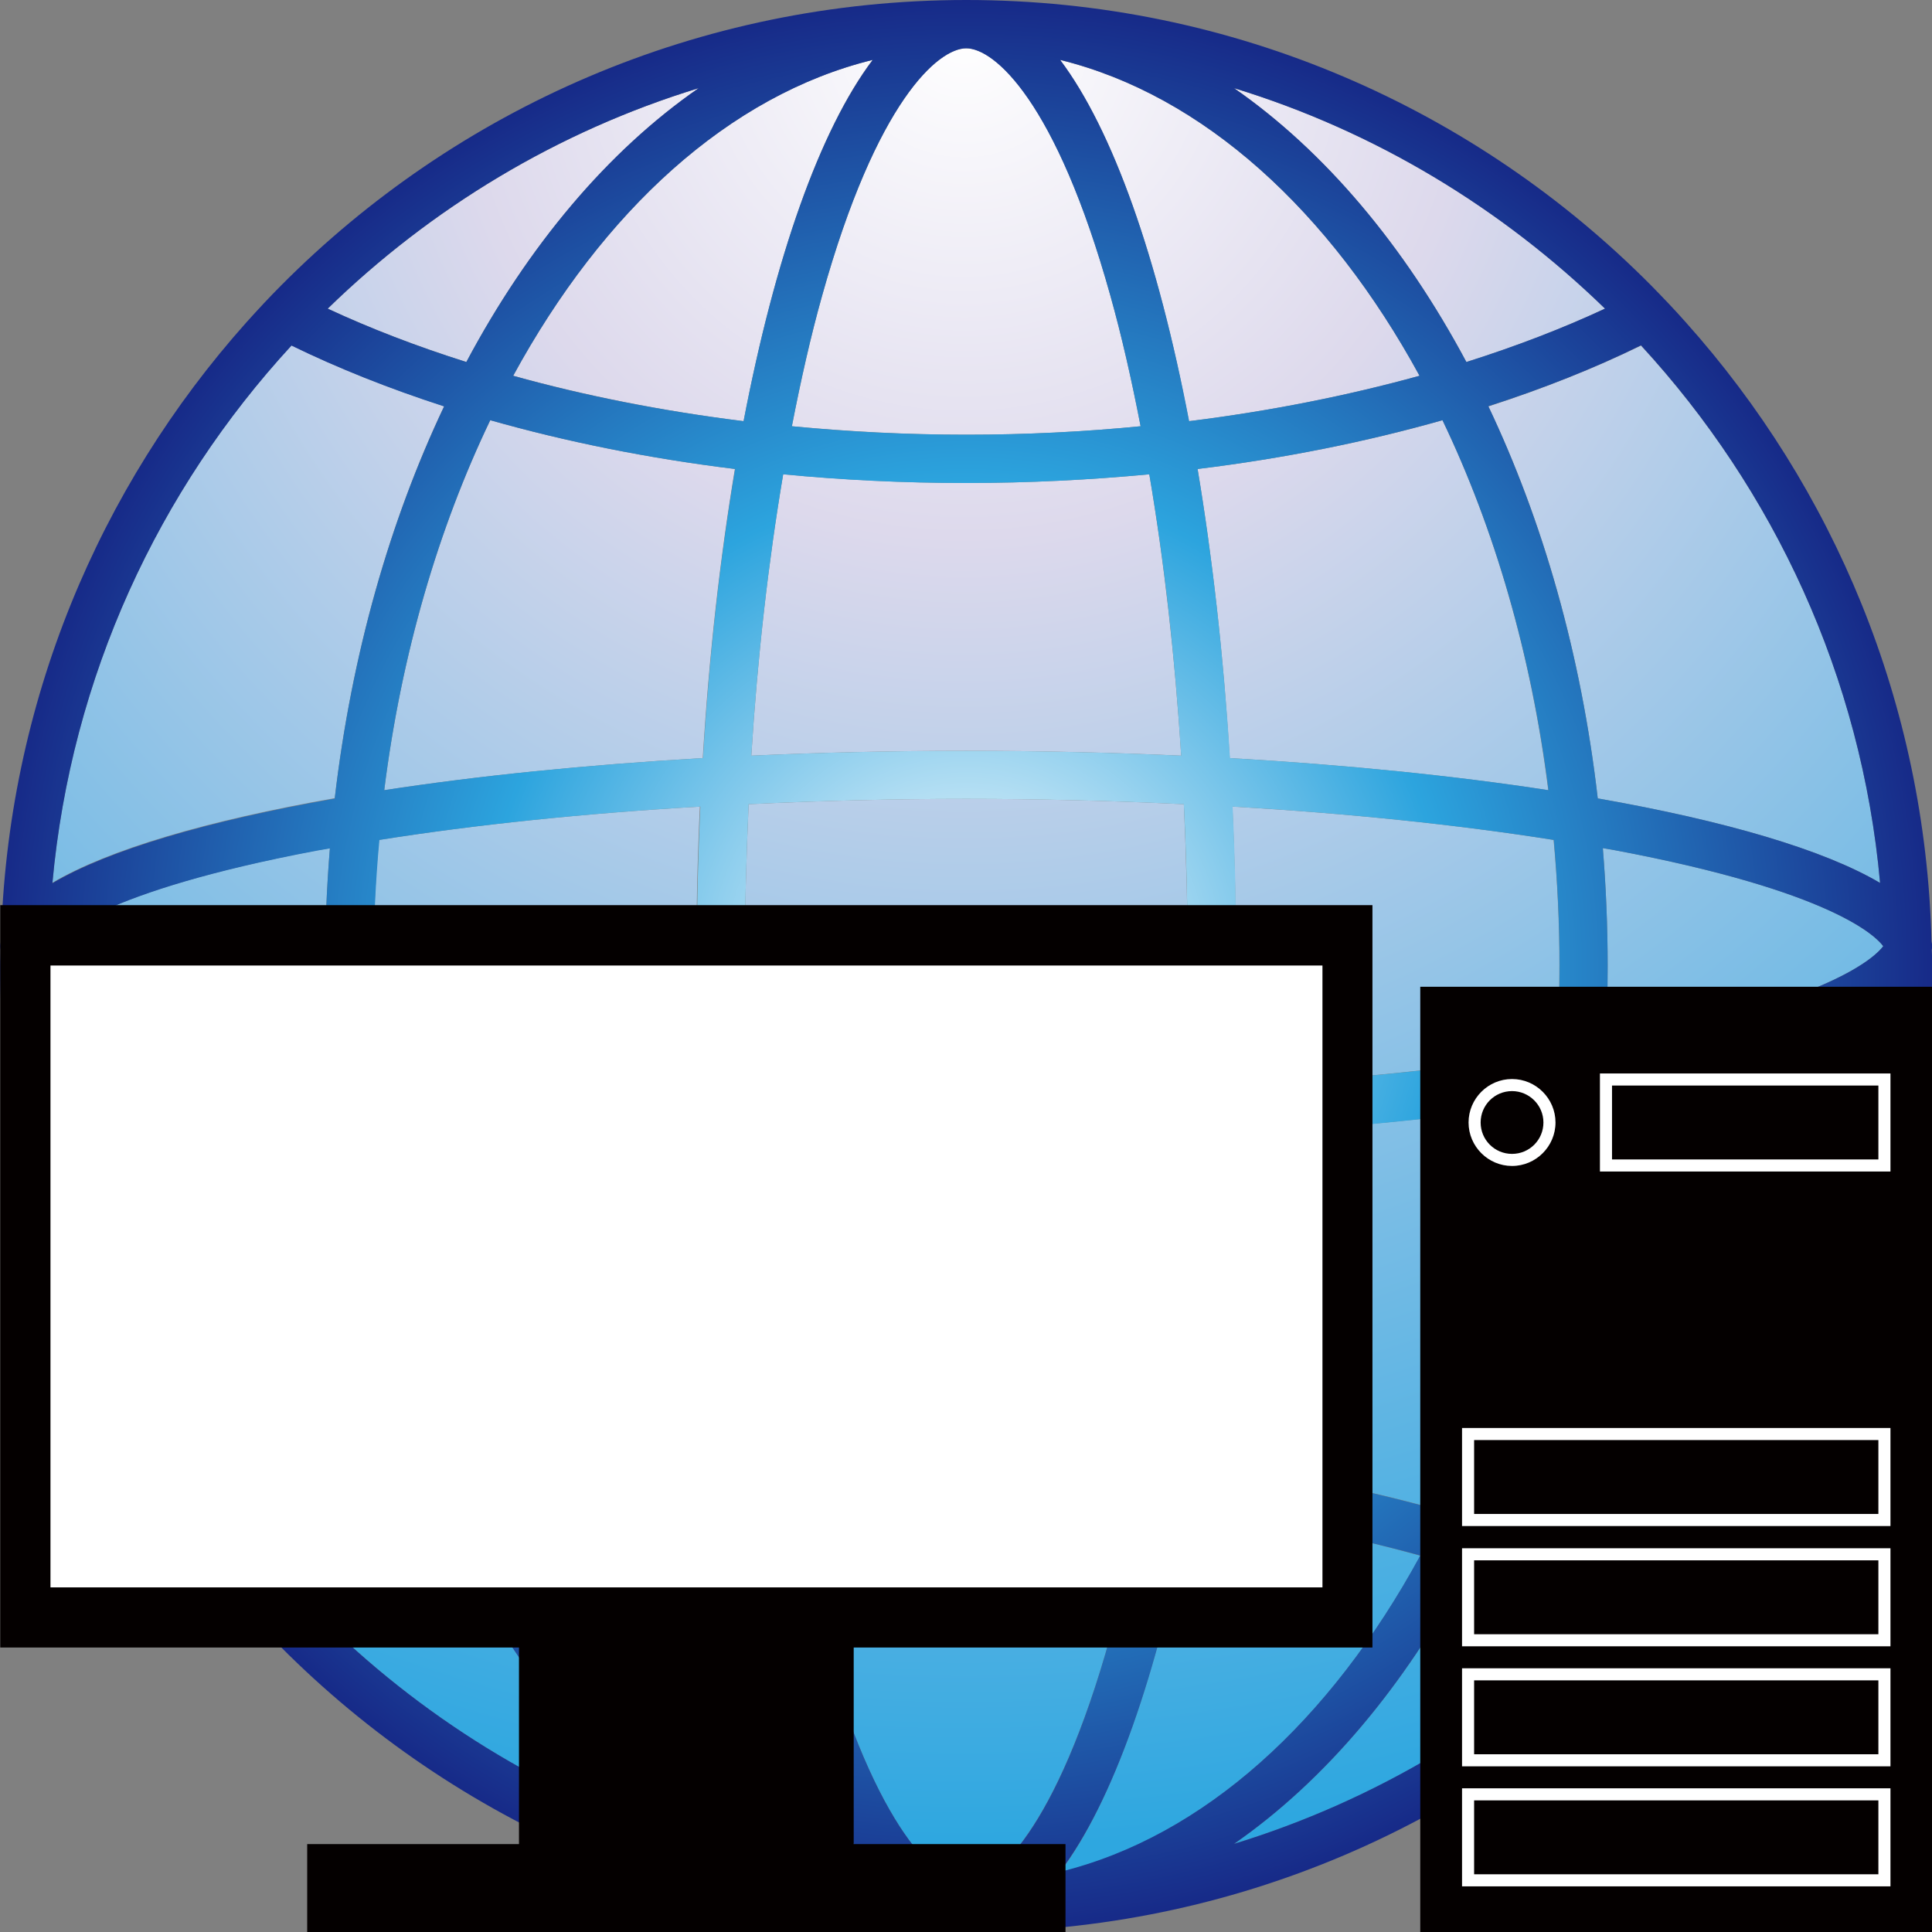
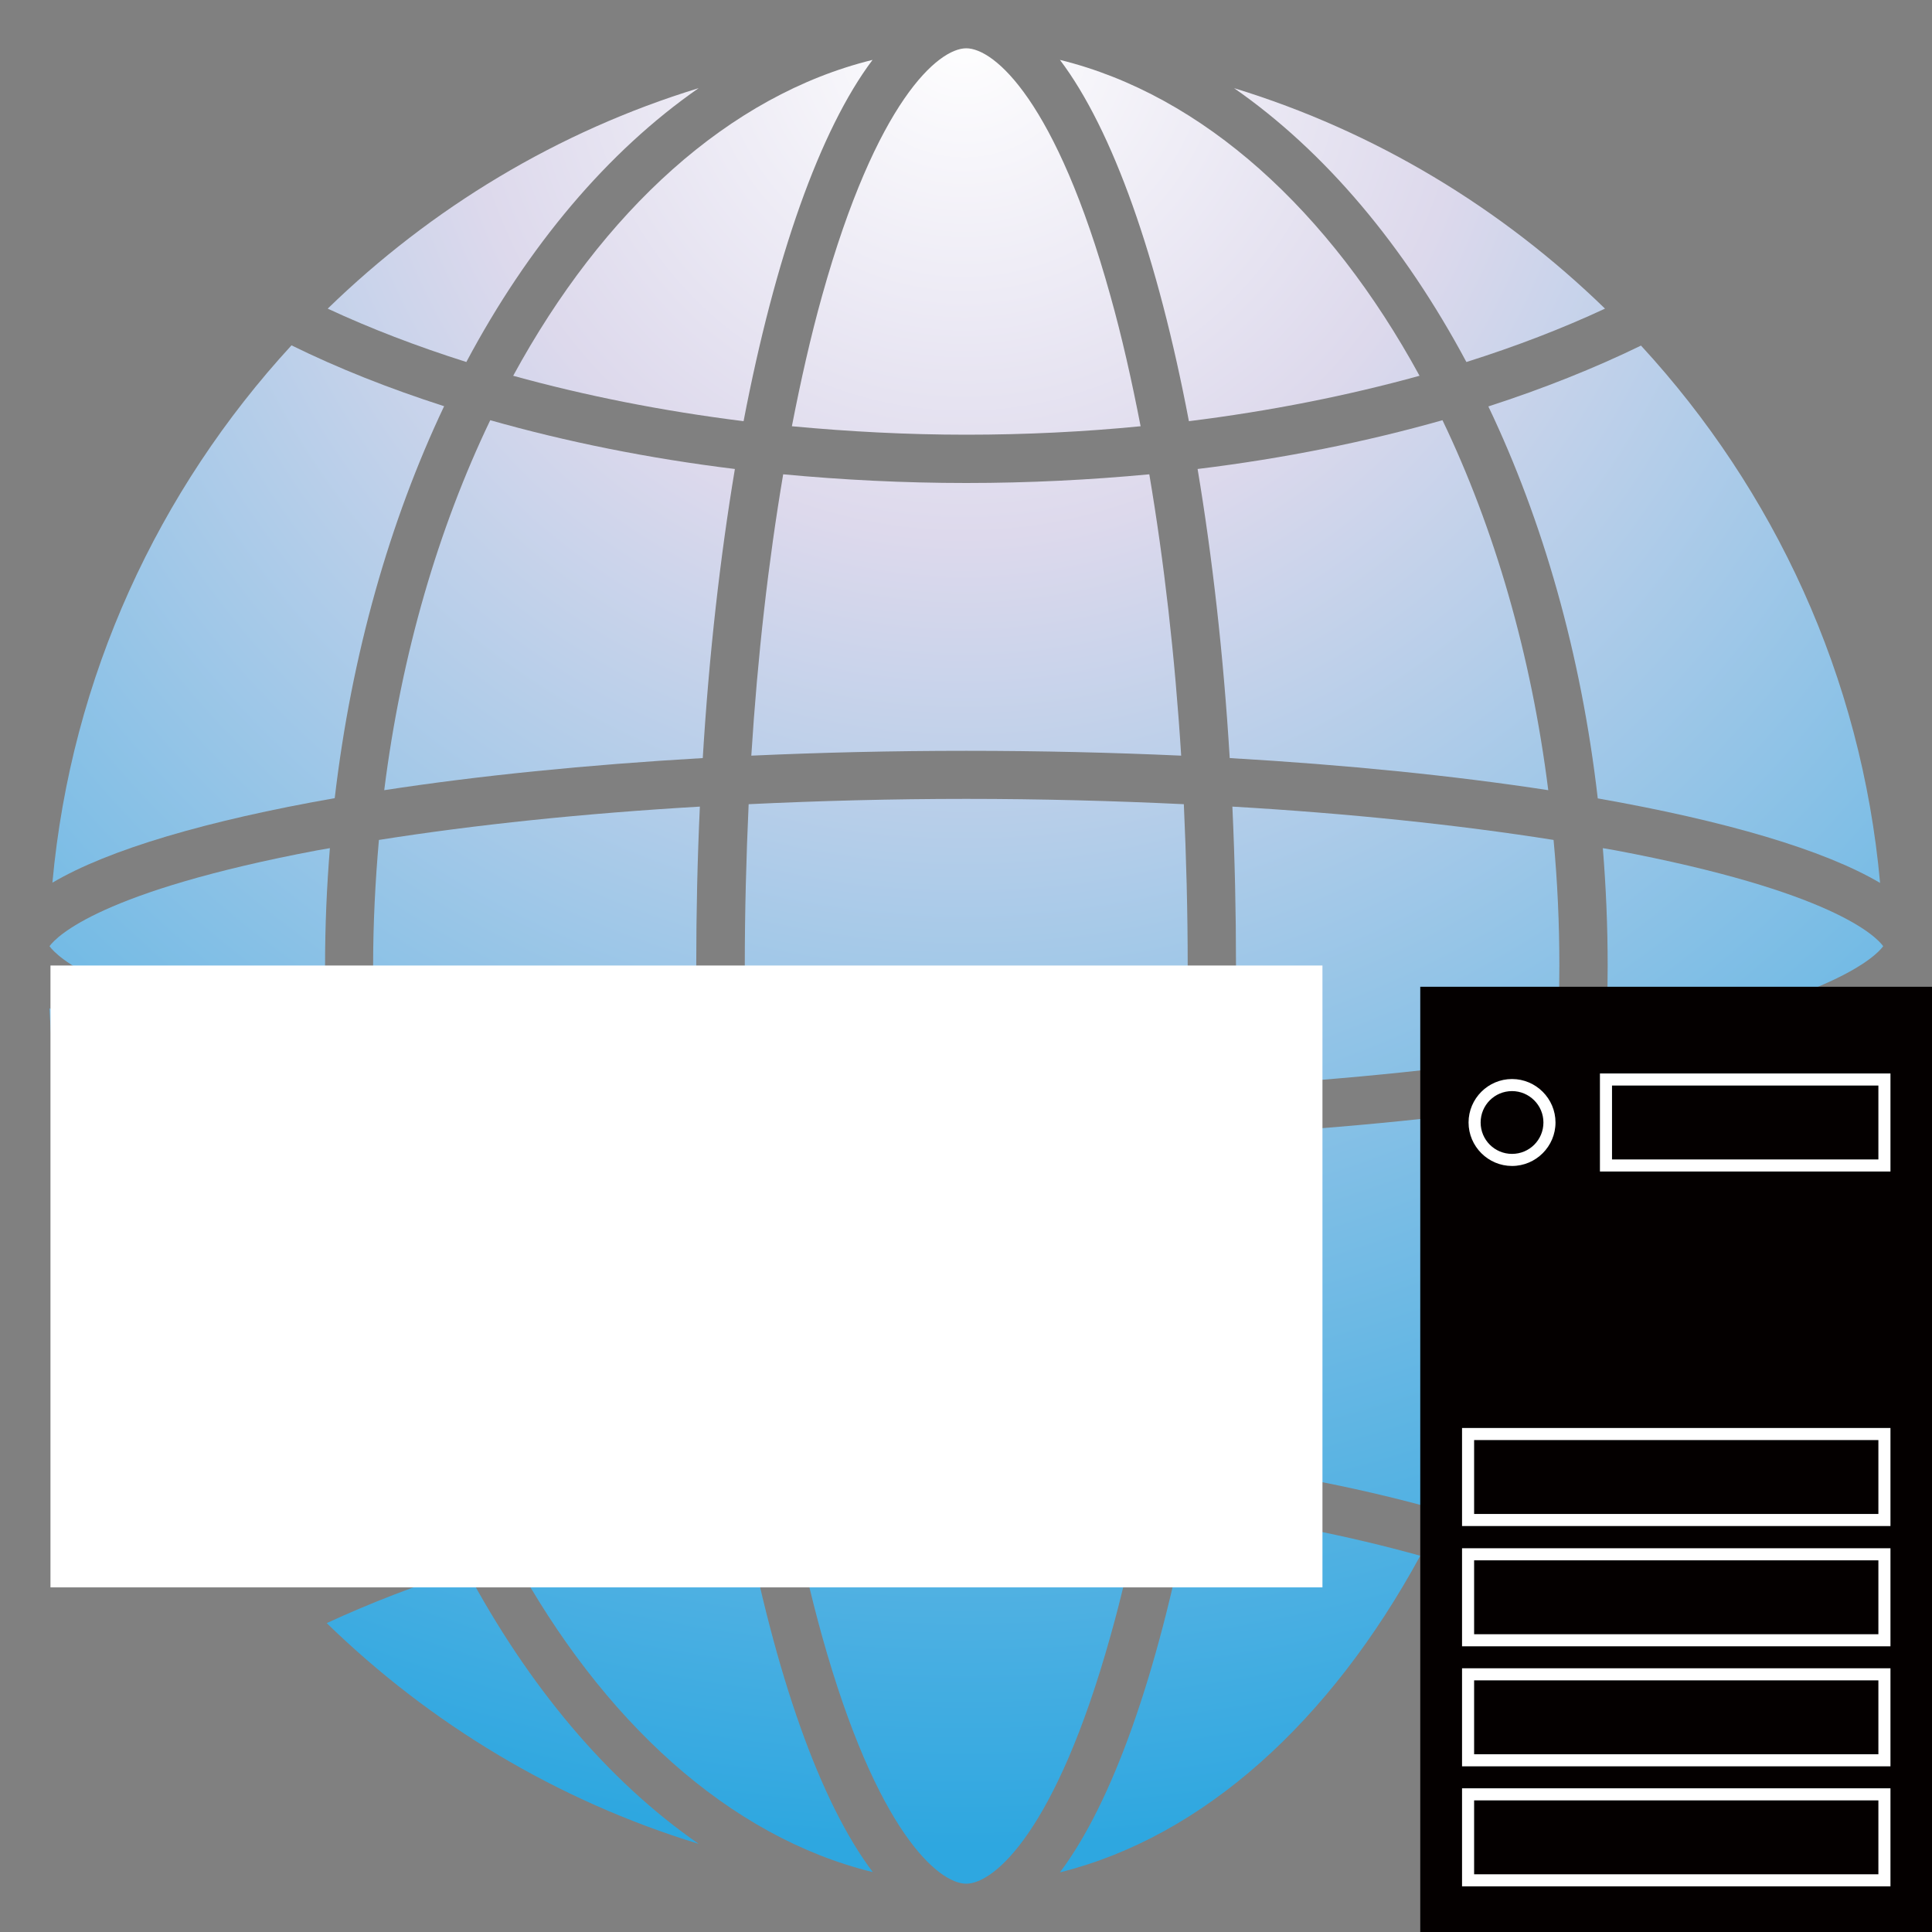
<svg xmlns="http://www.w3.org/2000/svg" version="1.0" id="レイヤー_1" x="0px" y="0px" viewBox="0 0 80 80" enable-background="new 0 0 80 80" xml:space="preserve">
  <rect x="0" y="0" width="80" height="80" fill="#808080" stroke="none" />
  <g display="none">
    <circle display="inline" cx="40.01" cy="40" r="40" />
  </g>
  <g>
    <radialGradient id="SVGID_1_" cx="39.92" cy="1.27" r="75.169" gradientUnits="userSpaceOnUse">
      <stop offset="0" style="stop-color:#FFFFFF" />
      <stop offset="0.279" style="stop-color:#DDD9EC" />
      <stop offset="1" style="stop-color:#2EA7E0" />
    </radialGradient>
    <path fill="url(#SVGID_1_)" d="M61.65,63.15c2.28,0.74,4.41,1.58,6.34,2.53c5.85-6.37,9.56-14.73,9.98-23.94   c-2.27,1.38-6.33,2.6-11.64,3.54C65.75,51.89,64.1,57.98,61.65,63.15z" />
    <radialGradient id="SVGID_00000137125314469316874400000005473192741580088968_" cx="39.92" cy="1.27" r="75.169" gradientUnits="userSpaceOnUse">
      <stop offset="0" style="stop-color:#FFFFFF" />
      <stop offset="0.279" style="stop-color:#DDD9EC" />
      <stop offset="1" style="stop-color:#2EA7E0" />
    </radialGradient>
    <path fill="url(#SVGID_00000137125314469316874400000005473192741580088968_)" d="M64.3,45.62c-3.92,0.61-8.41,1.07-13.29,1.35   c-0.24,4.89-0.73,9.47-1.42,13.58c3.6,0.44,7.01,1.13,10.16,2.02C62.09,57.69,63.69,51.91,64.3,45.62z" />
    <radialGradient id="SVGID_00000034053632293159549300000002785974588273257107_" cx="39.92" cy="1.27" r="75.169" gradientUnits="userSpaceOnUse">
      <stop offset="0" style="stop-color:#FFFFFF" />
      <stop offset="0.279" style="stop-color:#DDD9EC" />
      <stop offset="1" style="stop-color:#2EA7E0" />
    </radialGradient>
-     <path fill="url(#SVGID_00000034053632293159549300000002785974588273257107_)" d="M13.69,45.29c-5.3-0.94-9.36-2.16-11.64-3.54   c0.42,9.21,4.13,17.57,9.98,23.94c1.93-0.95,4.06-1.79,6.34-2.53C15.93,57.98,14.27,51.89,13.69,45.29z" />
+     <path fill="url(#SVGID_00000034053632293159549300000002785974588273257107_)" d="M13.69,45.29c-5.3-0.94-9.36-2.16-11.64-3.54   c0.42,9.21,4.13,17.57,9.98,23.94C15.93,57.98,14.27,51.89,13.69,45.29z" />
    <radialGradient id="SVGID_00000110465893420308449280000002060324254063869086_" cx="39.92" cy="1.27" r="75.169" gradientUnits="userSpaceOnUse">
      <stop offset="0" style="stop-color:#FFFFFF" />
      <stop offset="0.279" style="stop-color:#DDD9EC" />
      <stop offset="1" style="stop-color:#2EA7E0" />
    </radialGradient>
    <path fill="url(#SVGID_00000110465893420308449280000002060324254063869086_)" d="M30.44,60.55c-0.69-4.11-1.18-8.68-1.42-13.58   c-4.87-0.28-9.37-0.75-13.29-1.35c0.61,6.28,2.21,12.07,4.55,16.95C23.43,61.68,26.83,61,30.44,60.55z" />
    <radialGradient id="SVGID_00000122690795002359600900000007121698517015732910_" cx="39.92" cy="1.27" r="75.169" gradientUnits="userSpaceOnUse">
      <stop offset="0" style="stop-color:#FFFFFF" />
      <stop offset="0.279" style="stop-color:#DDD9EC" />
      <stop offset="1" style="stop-color:#2EA7E0" />
    </radialGradient>
    <path fill="url(#SVGID_00000122690795002359600900000007121698517015732910_)" d="M48.91,31.29c-0.26-4.13-0.71-8.05-1.32-11.65   C45.14,19.87,42.61,20,40.01,20c-2.59,0-5.13-0.13-7.58-0.36c-0.61,3.6-1.06,7.52-1.32,11.65c2.86-0.13,5.84-0.2,8.9-0.2   C43.07,31.09,46.05,31.16,48.91,31.29z" />
    <radialGradient id="SVGID_00000061458416555265916270000013814623915765240205_" cx="39.92" cy="1.27" r="75.169" gradientUnits="userSpaceOnUse">
      <stop offset="0" style="stop-color:#FFFFFF" />
      <stop offset="0.279" style="stop-color:#DDD9EC" />
      <stop offset="1" style="stop-color:#2EA7E0" />
    </radialGradient>
    <path fill="url(#SVGID_00000061458416555265916270000013814623915765240205_)" d="M58.81,64.42c-2.98-0.83-6.19-1.47-9.58-1.88   c-1.3,6.79-3.16,12.09-5.34,14.99C49.84,76.05,55.09,71.26,58.81,64.42z" />
    <radialGradient id="SVGID_00000014634325240555067770000012114684811377403297_" cx="39.92" cy="1.27" r="75.169" gradientUnits="userSpaceOnUse">
      <stop offset="0" style="stop-color:#FFFFFF" />
      <stop offset="0.279" style="stop-color:#DDD9EC" />
      <stop offset="1" style="stop-color:#2EA7E0" />
    </radialGradient>
    <path fill="url(#SVGID_00000014634325240555067770000012114684811377403297_)" d="M19.3,64.99c-2.07,0.65-4,1.4-5.77,2.22   c4.28,4.17,9.54,7.35,15.4,9.14C25.15,73.73,21.87,69.81,19.3,64.99z" />
    <radialGradient id="SVGID_00000015345682015071045580000004445152177604959913_" cx="39.92" cy="1.27" r="75.169" gradientUnits="userSpaceOnUse">
      <stop offset="0" style="stop-color:#FFFFFF" />
      <stop offset="0.279" style="stop-color:#DDD9EC" />
      <stop offset="1" style="stop-color:#2EA7E0" />
    </radialGradient>
    <path fill="url(#SVGID_00000015345682015071045580000004445152177604959913_)" d="M47.24,62.32c-2.35-0.22-4.76-0.35-7.23-0.35   s-4.88,0.12-7.23,0.35c0.37,1.92,0.79,3.74,1.26,5.43C36.3,75.84,38.86,78,40.01,78c1.15,0,3.71-2.16,5.97-10.25   C46.46,66.06,46.87,64.24,47.24,62.32z" />
    <radialGradient id="SVGID_00000066503090554612159470000018314211797837044875_" cx="39.92" cy="1.27" r="75.169" gradientUnits="userSpaceOnUse">
      <stop offset="0" style="stop-color:#FFFFFF" />
      <stop offset="0.279" style="stop-color:#DDD9EC" />
      <stop offset="1" style="stop-color:#2EA7E0" />
    </radialGradient>
    <path fill="url(#SVGID_00000066503090554612159470000018314211797837044875_)" d="M21.25,15.56c2.97,0.82,6.17,1.46,9.54,1.88   c1.3-6.78,3.16-12.06,5.34-14.96C30.19,3.94,24.96,8.74,21.25,15.56z" />
    <radialGradient id="SVGID_00000076583435799429739820000005759405681682973884_" cx="39.92" cy="1.27" r="75.169" gradientUnits="userSpaceOnUse">
      <stop offset="0" style="stop-color:#FFFFFF" />
      <stop offset="0.279" style="stop-color:#DDD9EC" />
      <stop offset="1" style="stop-color:#2EA7E0" />
    </radialGradient>
    <path fill="url(#SVGID_00000076583435799429739820000005759405681682973884_)" d="M18.39,16.82c-2.27-0.73-4.39-1.57-6.32-2.52   c-5.5,5.98-9.12,13.71-9.9,22.25c2.32-1.37,6.39-2.57,11.69-3.5C14.56,27.08,16.14,21.57,18.39,16.82z" />
    <radialGradient id="SVGID_00000106841135575270832530000012000586942034216610_" cx="39.92" cy="1.27" r="75.169" gradientUnits="userSpaceOnUse">
      <stop offset="0" style="stop-color:#FFFFFF" />
      <stop offset="0.279" style="stop-color:#DDD9EC" />
      <stop offset="1" style="stop-color:#2EA7E0" />
    </radialGradient>
    <path fill="url(#SVGID_00000106841135575270832530000012000586942034216610_)" d="M20.3,17.4c-2.14,4.46-3.68,9.67-4.39,15.32   c3.9-0.6,8.36-1.05,13.19-1.33c0.26-4.29,0.72-8.32,1.33-11.97C26.84,18.98,23.44,18.29,20.3,17.4z" />
    <radialGradient id="SVGID_00000105412360631501719850000005087440628243388862_" cx="39.92" cy="1.27" r="75.169" gradientUnits="userSpaceOnUse">
      <stop offset="0" style="stop-color:#FFFFFF" />
      <stop offset="0.279" style="stop-color:#DDD9EC" />
      <stop offset="1" style="stop-color:#2EA7E0" />
    </radialGradient>
    <path fill="url(#SVGID_00000105412360631501719850000005087440628243388862_)" d="M59.73,17.4c-3.14,0.89-6.54,1.58-10.14,2.02   c0.61,3.65,1.07,7.68,1.33,11.97c4.83,0.28,9.29,0.73,13.19,1.33C63.4,27.07,61.87,21.86,59.73,17.4z" />
    <radialGradient id="SVGID_00000173127189390636474080000013754787677419369886_" cx="39.92" cy="1.27" r="75.169" gradientUnits="userSpaceOnUse">
      <stop offset="0" style="stop-color:#FFFFFF" />
      <stop offset="0.279" style="stop-color:#DDD9EC" />
      <stop offset="1" style="stop-color:#2EA7E0" />
    </radialGradient>
-     <path fill="url(#SVGID_00000173127189390636474080000013754787677419369886_)" d="M51.1,76.35c5.86-1.79,11.12-4.97,15.4-9.14   c-1.77-0.82-3.7-1.57-5.77-2.22C58.16,69.81,54.87,73.73,51.1,76.35z" />
    <radialGradient id="SVGID_00000105409237106177793990000006859544398664738459_" cx="39.92" cy="1.27" r="75.169" gradientUnits="userSpaceOnUse">
      <stop offset="0" style="stop-color:#FFFFFF" />
      <stop offset="0.279" style="stop-color:#DDD9EC" />
      <stop offset="1" style="stop-color:#2EA7E0" />
    </radialGradient>
    <path fill="url(#SVGID_00000105409237106177793990000006859544398664738459_)" d="M66.16,33.06c5.29,0.93,9.37,2.13,11.69,3.5   c-0.77-8.55-4.4-16.28-9.9-22.25c-1.93,0.94-4.04,1.78-6.32,2.52C63.89,21.57,65.47,27.08,66.16,33.06z" />
    <radialGradient id="SVGID_00000018216543618354464920000008869814094135583117_" cx="39.92" cy="1.27" r="75.169" gradientUnits="userSpaceOnUse">
      <stop offset="0" style="stop-color:#FFFFFF" />
      <stop offset="0.279" style="stop-color:#DDD9EC" />
      <stop offset="1" style="stop-color:#2EA7E0" />
    </radialGradient>
    <path fill="url(#SVGID_00000018216543618354464920000008869814094135583117_)" d="M28.93,3.65c-5.85,1.79-11.08,4.97-15.36,9.13   c1.76,0.82,3.69,1.56,5.74,2.21C21.87,10.18,25.16,6.27,28.93,3.65z" />
    <radialGradient id="SVGID_00000110428983696813805010000009324445040622745752_" cx="39.92" cy="1.27" r="75.169" gradientUnits="userSpaceOnUse">
      <stop offset="0" style="stop-color:#FFFFFF" />
      <stop offset="0.279" style="stop-color:#DDD9EC" />
      <stop offset="1" style="stop-color:#2EA7E0" />
    </radialGradient>
    <path fill="url(#SVGID_00000110428983696813805010000009324445040622745752_)" d="M32.79,17.65c2.35,0.22,4.76,0.35,7.22,0.35   s4.88-0.12,7.22-0.35c-0.37-1.91-0.78-3.73-1.25-5.4C43.73,4.16,41.17,2,40.01,2c-1.15,0-3.71,2.16-5.97,10.25   C33.57,13.93,33.16,15.75,32.79,17.65z" />
    <radialGradient id="SVGID_00000137844881962434316580000006125966134458175906_" cx="39.92" cy="1.27" r="75.169" gradientUnits="userSpaceOnUse">
      <stop offset="0" style="stop-color:#FFFFFF" />
      <stop offset="0.279" style="stop-color:#DDD9EC" />
      <stop offset="1" style="stop-color:#2EA7E0" />
    </radialGradient>
    <path fill="url(#SVGID_00000137844881962434316580000006125966134458175906_)" d="M60.72,14.99c2.06-0.65,3.98-1.39,5.74-2.21   c-4.28-4.16-9.51-7.34-15.36-9.13C54.87,6.27,58.15,10.18,60.72,14.99z" />
    <radialGradient id="SVGID_00000044865870992445546450000013557594348619593662_" cx="39.92" cy="1.27" r="75.169" gradientUnits="userSpaceOnUse">
      <stop offset="0" style="stop-color:#FFFFFF" />
      <stop offset="0.279" style="stop-color:#DDD9EC" />
      <stop offset="1" style="stop-color:#2EA7E0" />
    </radialGradient>
    <path fill="url(#SVGID_00000044865870992445546450000013557594348619593662_)" d="M58.78,15.56C55.06,8.74,49.83,3.94,43.89,2.48   c2.19,2.9,4.05,8.18,5.34,14.96C52.61,17.02,55.81,16.38,58.78,15.56z" />
    <radialGradient id="SVGID_00000147187748532627569600000009791614017678636474_" cx="39.92" cy="1.27" r="75.169" gradientUnits="userSpaceOnUse">
      <stop offset="0" style="stop-color:#FFFFFF" />
      <stop offset="0.279" style="stop-color:#DDD9EC" />
      <stop offset="1" style="stop-color:#2EA7E0" />
    </radialGradient>
    <path fill="url(#SVGID_00000147187748532627569600000009791614017678636474_)" d="M21.22,64.42c3.72,6.84,8.96,11.64,14.92,13.1   c-2.19-2.9-4.05-8.2-5.34-14.99C27.41,62.95,24.19,63.59,21.22,64.42z" />
    <radialGradient id="SVGID_00000017475671077382262110000000880054123150788254_" cx="39.92" cy="1.27" r="75.169" gradientUnits="userSpaceOnUse">
      <stop offset="0" style="stop-color:#FFFFFF" />
      <stop offset="0.279" style="stop-color:#DDD9EC" />
      <stop offset="1" style="stop-color:#2EA7E0" />
    </radialGradient>
    <path fill="url(#SVGID_00000017475671077382262110000000880054123150788254_)" d="M31.02,47.08c0.24,4.71,0.71,9.19,1.4,13.26   c2.46-0.24,4.99-0.36,7.59-0.36c2.6,0,5.13,0.13,7.59,0.36c0.69-4.07,1.16-8.54,1.4-13.26c-2.89,0.13-5.9,0.21-8.99,0.21   S33.91,47.22,31.02,47.08z" />
    <radialGradient id="SVGID_00000180353291611070136700000011233610899879349930_" cx="39.92" cy="1.27" r="75.169" gradientUnits="userSpaceOnUse">
      <stop offset="0" style="stop-color:#FFFFFF" />
      <stop offset="0.279" style="stop-color:#DDD9EC" />
      <stop offset="1" style="stop-color:#2EA7E0" />
    </radialGradient>
    <path fill="url(#SVGID_00000180353291611070136700000011233610899879349930_)" d="M15.69,34.78c-0.15,1.71-0.24,3.45-0.24,5.22   c0,1.2,0.04,2.39,0.11,3.57c3.99,0.64,8.52,1.11,13.36,1.4c-0.06-1.63-0.09-3.29-0.09-4.97c0-2.25,0.05-4.45,0.15-6.6   C24.18,33.68,19.67,34.15,15.69,34.78z" />
    <radialGradient id="SVGID_00000056385525638270901160000012231463358565950109_" cx="39.92" cy="1.27" r="75.169" gradientUnits="userSpaceOnUse">
      <stop offset="0" style="stop-color:#FFFFFF" />
      <stop offset="0.279" style="stop-color:#DDD9EC" />
      <stop offset="1" style="stop-color:#2EA7E0" />
    </radialGradient>
    <path fill="url(#SVGID_00000056385525638270901160000012231463358565950109_)" d="M49.18,40c0-2.27-0.06-4.51-0.16-6.7   c-2.93-0.14-5.94-0.22-9.01-0.22c-3.07,0-6.08,0.08-9.01,0.22c-0.1,2.19-0.16,4.43-0.16,6.7c0,1.71,0.03,3.4,0.09,5.07   c2.95,0.14,5.99,0.22,9.08,0.22c3.09,0,6.13-0.08,9.08-0.22C49.15,43.4,49.18,41.71,49.18,40z" />
    <radialGradient id="SVGID_00000169531003280874156760000001163887601770901633_" cx="39.92" cy="1.27" r="75.169" gradientUnits="userSpaceOnUse">
      <stop offset="0" style="stop-color:#FFFFFF" />
      <stop offset="0.279" style="stop-color:#DDD9EC" />
      <stop offset="1" style="stop-color:#2EA7E0" />
    </radialGradient>
    <path fill="url(#SVGID_00000169531003280874156760000001163887601770901633_)" d="M13.14,43.15c0.13,0.02,0.28,0.05,0.41,0.07   c-0.06-1.07-0.09-2.14-0.09-3.23c0-1.65,0.07-3.27,0.2-4.87c-0.17,0.03-0.35,0.06-0.52,0.09c-8.96,1.69-10.79,3.56-11.09,3.97   C2.35,39.59,4.18,41.47,13.14,43.15z" />
    <radialGradient id="SVGID_00000081613702745869668720000011261358720662921373_" cx="39.92" cy="1.27" r="75.169" gradientUnits="userSpaceOnUse">
      <stop offset="0" style="stop-color:#FFFFFF" />
      <stop offset="0.279" style="stop-color:#DDD9EC" />
      <stop offset="1" style="stop-color:#2EA7E0" />
    </radialGradient>
    <path fill="url(#SVGID_00000081613702745869668720000011261358720662921373_)" d="M64.57,40c0-1.77-0.08-3.51-0.24-5.22   c-3.98-0.63-8.49-1.1-13.3-1.38c0.1,2.15,0.15,4.35,0.15,6.6c0,1.68-0.03,3.34-0.09,4.97c4.84-0.29,9.37-0.76,13.36-1.4   C64.53,42.39,64.57,41.2,64.57,40z" />
    <radialGradient id="SVGID_00000014611844067105280140000003641997170829193128_" cx="39.92" cy="1.27" r="75.169" gradientUnits="userSpaceOnUse">
      <stop offset="0" style="stop-color:#FFFFFF" />
      <stop offset="0.279" style="stop-color:#DDD9EC" />
      <stop offset="1" style="stop-color:#2EA7E0" />
    </radialGradient>
    <path fill="url(#SVGID_00000014611844067105280140000003641997170829193128_)" d="M66.89,43.15c8.96-1.69,10.79-3.56,11.09-3.97   c-0.3-0.41-2.12-2.28-11.09-3.97c-0.17-0.03-0.35-0.06-0.52-0.09c0.13,1.6,0.2,3.22,0.2,4.87c0,1.09-0.04,2.16-0.09,3.23   C66.61,43.2,66.76,43.18,66.89,43.15z" />
  </g>
  <radialGradient id="SVGID_00000145763730972371844700000006880685524585920695_" cx="40.013" cy="40" r="40" gradientUnits="userSpaceOnUse">
    <stop offset="0" style="stop-color:#FFFFFF" />
    <stop offset="0.5" style="stop-color:#2CA4DE" />
    <stop offset="1" style="stop-color:#172A88" />
  </radialGradient>
-   <path fill="url(#SVGID_00000145763730972371844700000006880685524585920695_)" d="M80.01,39.19c0-0.07-0.02-0.14-0.03-0.21  c-0.25-9.85-4.06-18.8-10.18-25.64c-0.46-0.52-0.94-1.02-1.43-1.52C61.14,4.53,51.11,0,40.01,0h0c0,0,0,0,0,0  c-11.1,0-21.13,4.53-28.37,11.82c-0.49,0.49-0.96,1-1.43,1.52C4.1,20.18,0.29,29.14,0.04,38.98c-0.01,0.07-0.03,0.14-0.03,0.21  c0,0.05,0.01,0.09,0.02,0.14c0,0.23-0.02,0.45-0.02,0.68c0,10.24,3.85,19.57,10.18,26.65c0.46,0.52,0.94,1.02,1.42,1.52  C18.86,75.47,28.91,80,40.01,80c0,0,0,0,0,0h0c11.11,0,21.15-4.53,28.4-11.84c0.49-0.49,0.96-1,1.42-1.52  C76.16,59.57,80.01,50.24,80.01,40c0-0.23-0.01-0.45-0.02-0.68C80,39.28,80.01,39.23,80.01,39.19z M77.85,36.56  c-2.32-1.37-6.39-2.57-11.69-3.5c-0.69-5.98-2.28-11.49-4.53-16.24c2.27-0.73,4.39-1.57,6.32-2.52  C73.45,20.28,77.08,28.01,77.85,36.56z M49.18,40c0,1.71-0.03,3.4-0.09,5.07c-2.95,0.14-5.99,0.22-9.08,0.22  c-3.09,0-6.13-0.08-9.08-0.22c-0.06-1.67-0.09-3.36-0.09-5.07c0-2.27,0.06-4.51,0.16-6.7c2.93-0.14,5.94-0.22,9.01-0.22  c3.07,0,6.08,0.08,9.01,0.22C49.13,35.49,49.18,37.73,49.18,40z M48.91,31.29c-2.86-0.13-5.84-0.2-8.9-0.2  c-3.06,0-6.04,0.07-8.9,0.2c0.26-4.13,0.71-8.05,1.32-11.65c2.46,0.24,4.99,0.36,7.58,0.36c2.59,0,5.13-0.13,7.58-0.36  C48.21,23.24,48.65,27.16,48.91,31.29z M29,33.4c-0.1,2.15-0.15,4.35-0.15,6.6c0,1.68,0.03,3.34,0.09,4.97  c-4.84-0.29-9.37-0.76-13.36-1.4c-0.07-1.18-0.11-2.37-0.11-3.57c0-1.77,0.08-3.51,0.24-5.22C19.67,34.15,24.18,33.68,29,33.4z   M15.91,32.72c0.71-5.66,2.25-10.86,4.39-15.32c3.14,0.89,6.54,1.58,10.14,2.02c-0.61,3.65-1.07,7.68-1.33,11.97  C24.27,31.67,19.81,32.12,15.91,32.72z M29.02,46.98c0.24,4.89,0.73,9.47,1.42,13.58c-3.6,0.44-7.01,1.13-10.16,2.02  c-2.34-4.89-3.95-10.67-4.55-16.95C19.65,46.23,24.14,46.7,29.02,46.98z M31.02,47.08c2.89,0.13,5.9,0.21,8.99,0.21  s6.1-0.07,8.99-0.21c-0.24,4.71-0.71,9.19-1.4,13.26c-2.46-0.24-4.99-0.36-7.59-0.36c-2.6,0-5.13,0.13-7.59,0.36  C31.73,56.27,31.26,51.8,31.02,47.08z M49.59,19.42c3.6-0.44,7-1.13,10.14-2.02c2.14,4.46,3.68,9.67,4.39,15.32  c-3.9-0.6-8.36-1.05-13.19-1.33C50.66,27.1,50.2,23.07,49.59,19.42z M51.01,46.98c4.87-0.28,9.37-0.75,13.29-1.35  c-0.61,6.28-2.21,12.07-4.55,16.95c-3.15-0.89-6.55-1.58-10.16-2.02C50.28,56.45,50.77,51.87,51.01,46.98z M51.1,44.97  c0.06-1.63,0.09-3.29,0.09-4.97c0-2.25-0.05-4.45-0.15-6.6c4.81,0.28,9.32,0.75,13.3,1.38c0.15,1.71,0.24,3.45,0.24,5.22  c0,1.2-0.04,2.39-0.11,3.57C60.46,44.21,55.94,44.69,51.1,44.97z M66.46,12.78c-1.76,0.82-3.69,1.56-5.74,2.21  c-2.57-4.81-5.85-8.72-9.62-11.34C56.95,5.44,62.18,8.62,66.46,12.78z M58.78,15.56c-2.97,0.82-6.17,1.46-9.54,1.88  c-1.3-6.78-3.16-12.06-5.34-14.96C49.83,3.94,55.06,8.74,58.78,15.56z M40.01,2c1.15,0,3.71,2.16,5.97,10.25  c0.47,1.68,0.88,3.49,1.25,5.4C44.89,17.88,42.48,18,40.01,18s-4.88-0.12-7.22-0.35c0.37-1.91,0.78-3.73,1.25-5.4  C36.3,4.16,38.86,2,40.01,2z M30.79,17.44c-3.37-0.42-6.58-1.05-9.54-1.88c3.72-6.83,8.94-11.62,14.89-13.08  C33.95,5.38,32.09,10.66,30.79,17.44z M28.93,3.65c-3.77,2.61-7.05,6.52-9.62,11.34c-2.06-0.65-3.98-1.39-5.74-2.21  C17.84,8.62,23.08,5.44,28.93,3.65z M12.07,14.31c1.93,0.94,4.04,1.78,6.32,2.52c-2.25,4.75-3.83,10.26-4.53,16.24  c-5.29,0.93-9.37,2.13-11.69,3.5C2.95,28.01,6.57,20.28,12.07,14.31z M13.14,35.22c0.17-0.03,0.35-0.06,0.52-0.09  c-0.13,1.6-0.2,3.22-0.2,4.87c0,1.09,0.04,2.16,0.09,3.23c-0.13-0.02-0.28-0.05-0.41-0.07c-8.96-1.69-10.79-3.56-11.09-3.97  C2.35,38.78,4.18,36.91,13.14,35.22z M2.06,41.74c2.27,1.38,6.33,2.6,11.64,3.54c0.58,6.61,2.24,12.69,4.68,17.87  c-2.28,0.74-4.41,1.58-6.34,2.53C6.19,59.32,2.48,50.95,2.06,41.74z M13.53,67.21c1.77-0.82,3.7-1.57,5.77-2.22  c2.57,4.82,5.85,8.74,9.63,11.36C23.07,74.55,17.81,71.38,13.53,67.21z M21.22,64.42c2.98-0.83,6.19-1.47,9.58-1.88  c1.3,6.79,3.16,12.09,5.34,14.99C30.18,76.05,24.94,71.26,21.22,64.42z M40.01,78c-1.15,0-3.71-2.16-5.97-10.25  c-0.47-1.68-0.89-3.51-1.26-5.43c2.35-0.22,4.76-0.35,7.23-0.35s4.88,0.12,7.23,0.35c-0.37,1.92-0.79,3.74-1.26,5.43  C43.73,75.84,41.17,78,40.01,78z M49.23,62.53c3.38,0.42,6.6,1.06,9.58,1.88c-3.72,6.84-8.96,11.64-14.92,13.1  C46.08,74.62,47.94,69.32,49.23,62.53z M51.1,76.35c3.77-2.62,7.06-6.54,9.63-11.36c2.07,0.65,4,1.4,5.77,2.22  C62.22,71.38,56.96,74.55,51.1,76.35z M67.99,65.68c-1.93-0.95-4.06-1.79-6.34-2.53c2.45-5.18,4.11-11.26,4.68-17.87  c5.3-0.94,9.36-2.16,11.64-3.54C77.55,50.95,73.84,59.32,67.99,65.68z M66.89,43.15c-0.13,0.02-0.28,0.05-0.41,0.07  c0.06-1.07,0.09-2.14,0.09-3.23c0-1.65-0.07-3.27-0.2-4.87c0.17,0.03,0.35,0.06,0.52,0.09c8.96,1.69,10.79,3.56,11.09,3.97  C77.67,39.59,75.85,41.47,66.89,43.15z" />
  <rect x="58.81" y="40.86" fill="#040000" width="21.2" height="39.14" />
  <g>
-     <polygon fill="#040000" points="56.83,68.22 56.83,37.48 0.01,37.48 0.01,68.22 21.49,68.22 21.49,76.36 12.72,76.36 12.72,80    21.49,80 35.35,80 44.12,80 44.12,76.36 35.35,76.36 35.35,68.22  " />
    <rect x="2.09" y="39.98" fill="#FFFFFF" width="52.67" height="25.75" />
  </g>
  <g>
    <path fill="#FFFFFF" d="M78.28,48.51H66.25v-4.06h12.03V48.51z M66.75,48.01h11.03v-3.06H66.75V48.01z" />
  </g>
  <g>
    <path fill="#FFFFFF" d="M78.28,73.14H60.54v-4.06h17.74V73.14z M61.04,72.64h16.74v-3.06H61.04V72.64z" />
  </g>
  <g>
    <path fill="#FFFFFF" d="M78.28,68.17H60.54v-4.06h17.74V68.17z M61.04,67.67h16.74v-3.06H61.04V67.67z" />
  </g>
  <g>
    <path fill="#FFFFFF" d="M78.28,63.19H60.54v-4.06h17.74V63.19z M61.04,62.69h16.74v-3.06H61.04V62.69z" />
  </g>
  <g>
    <path fill="#FFFFFF" d="M78.28,78.11H60.54v-4.06h17.74V78.11z M61.04,77.61h16.74v-3.06H61.04V77.61z" />
  </g>
  <g>
    <path fill="#FFFFFF" d="M62.61,48.28c-0.99,0-1.8-0.81-1.8-1.8s0.81-1.8,1.8-1.8s1.8,0.81,1.8,1.8S63.6,48.28,62.61,48.28z    M62.61,45.18c-0.72,0-1.3,0.58-1.3,1.3s0.58,1.3,1.3,1.3s1.3-0.58,1.3-1.3S63.32,45.18,62.61,45.18z" />
  </g>
</svg>